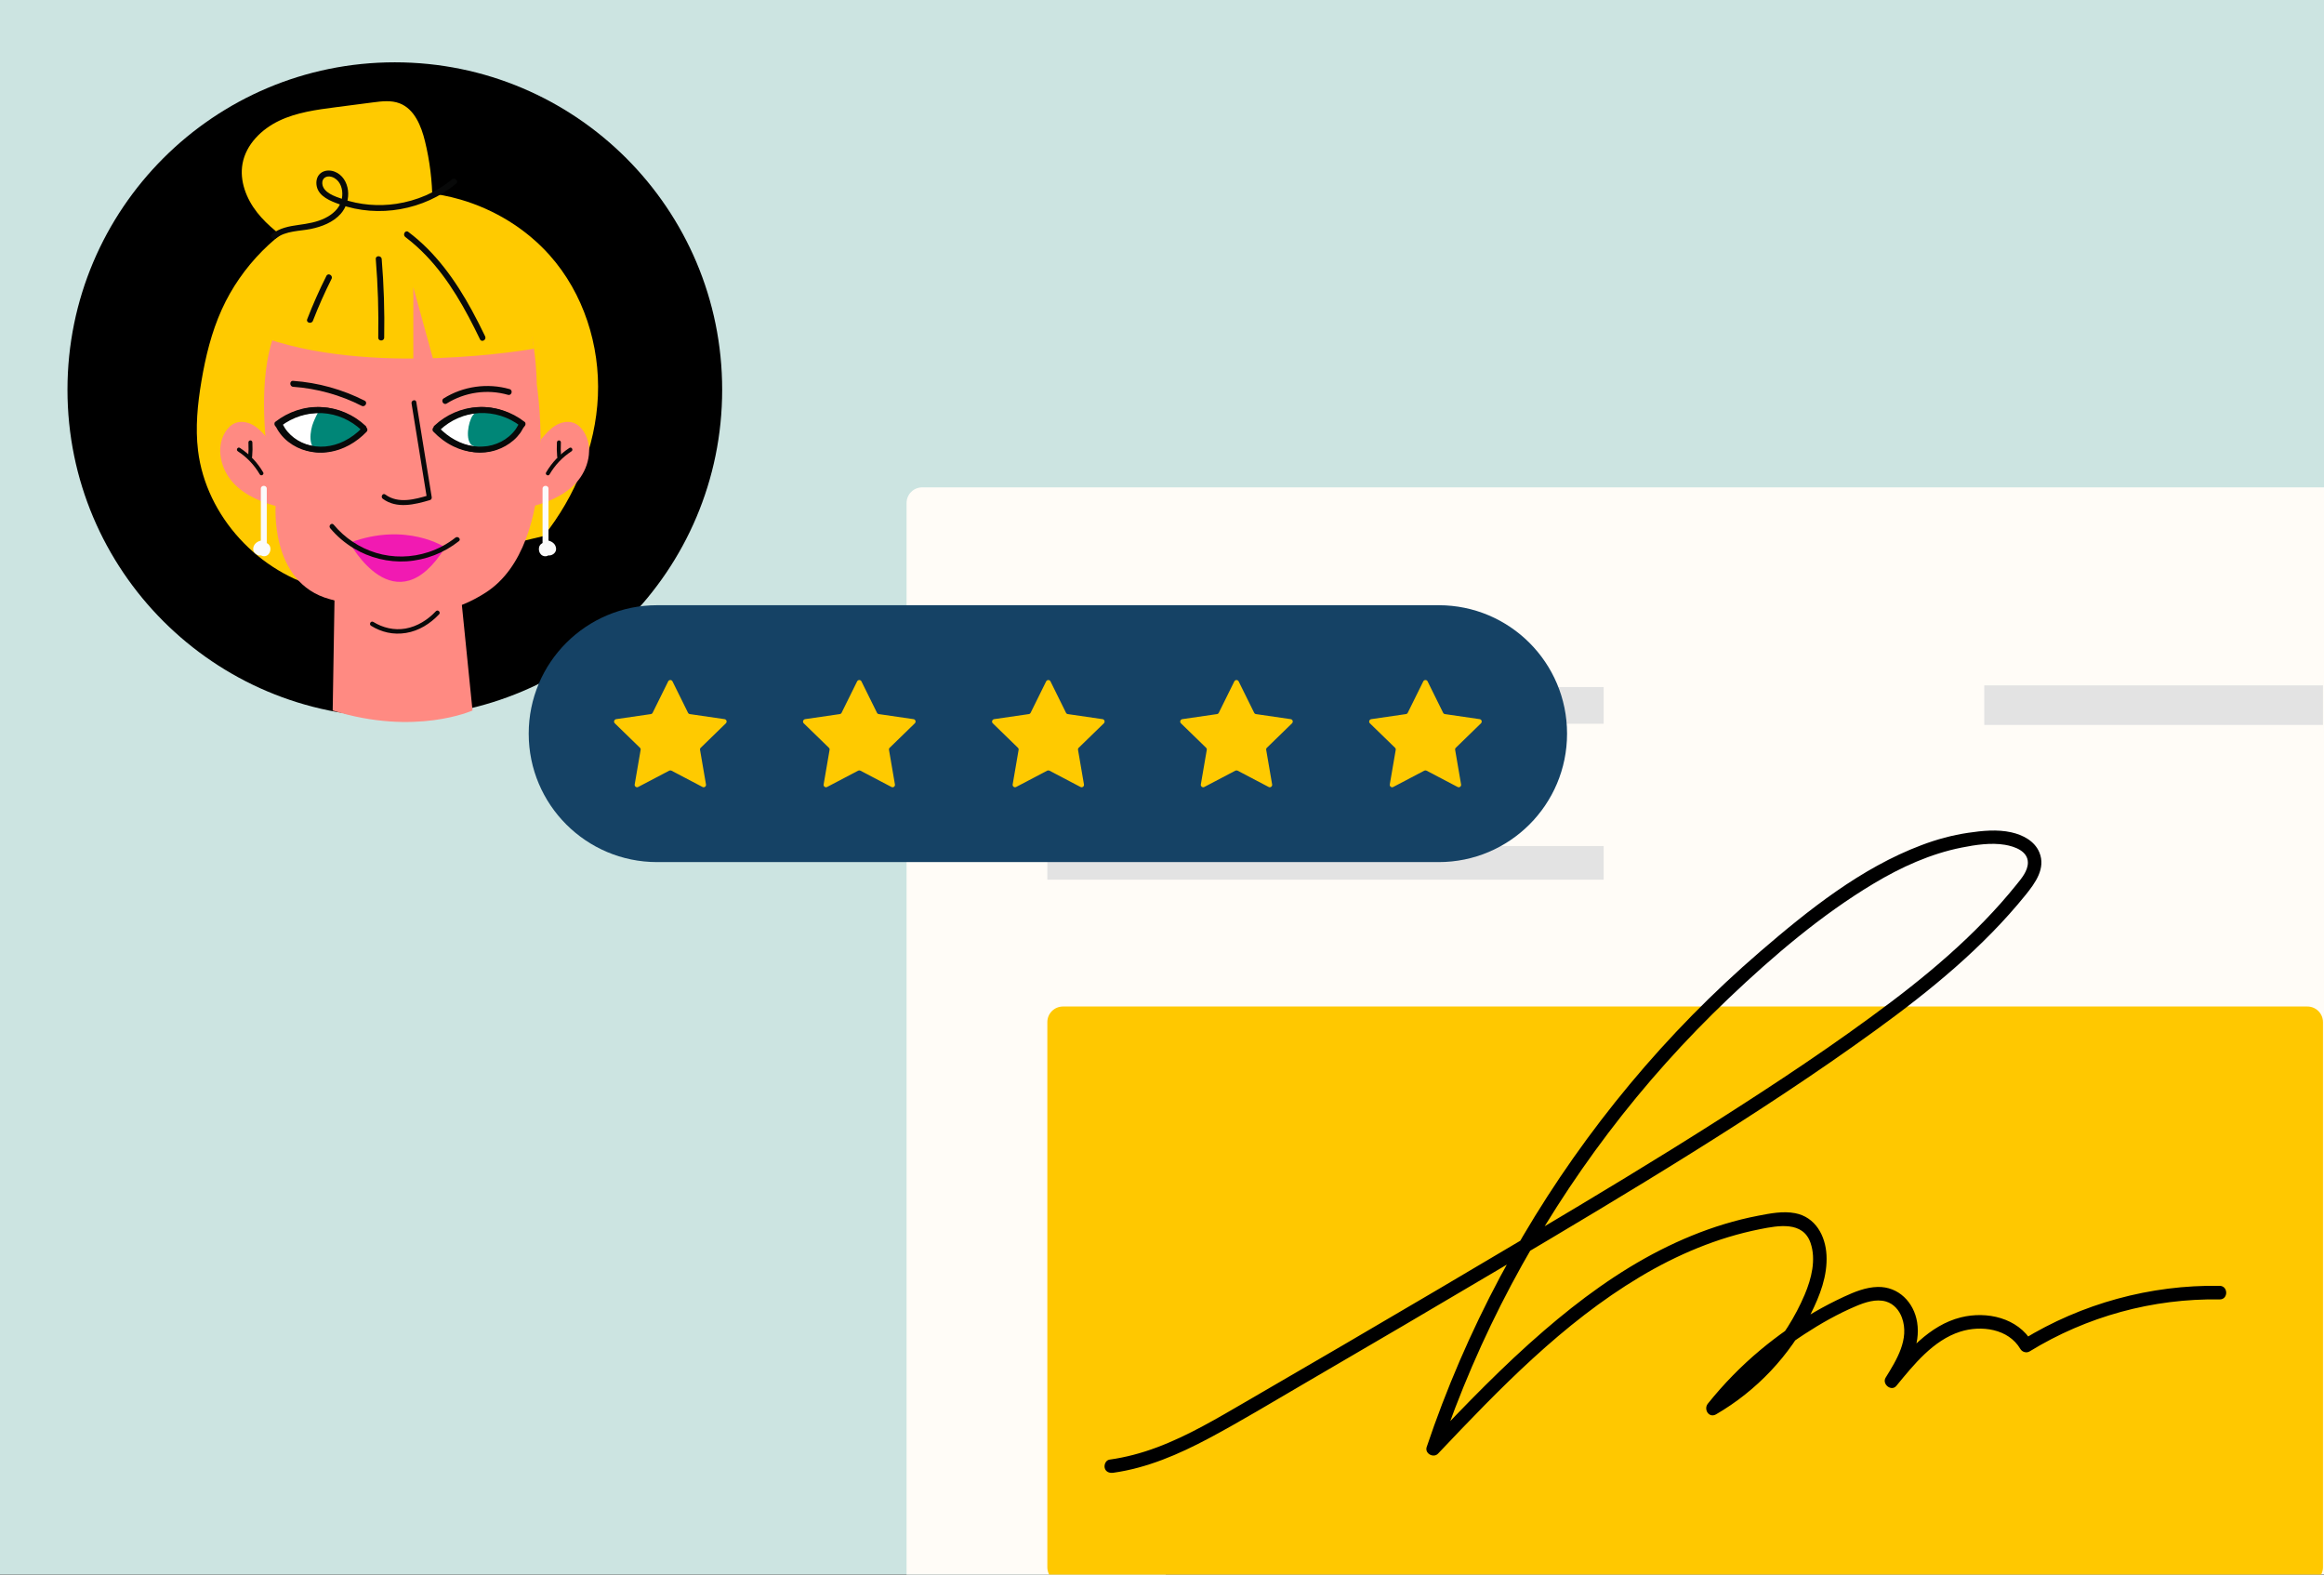
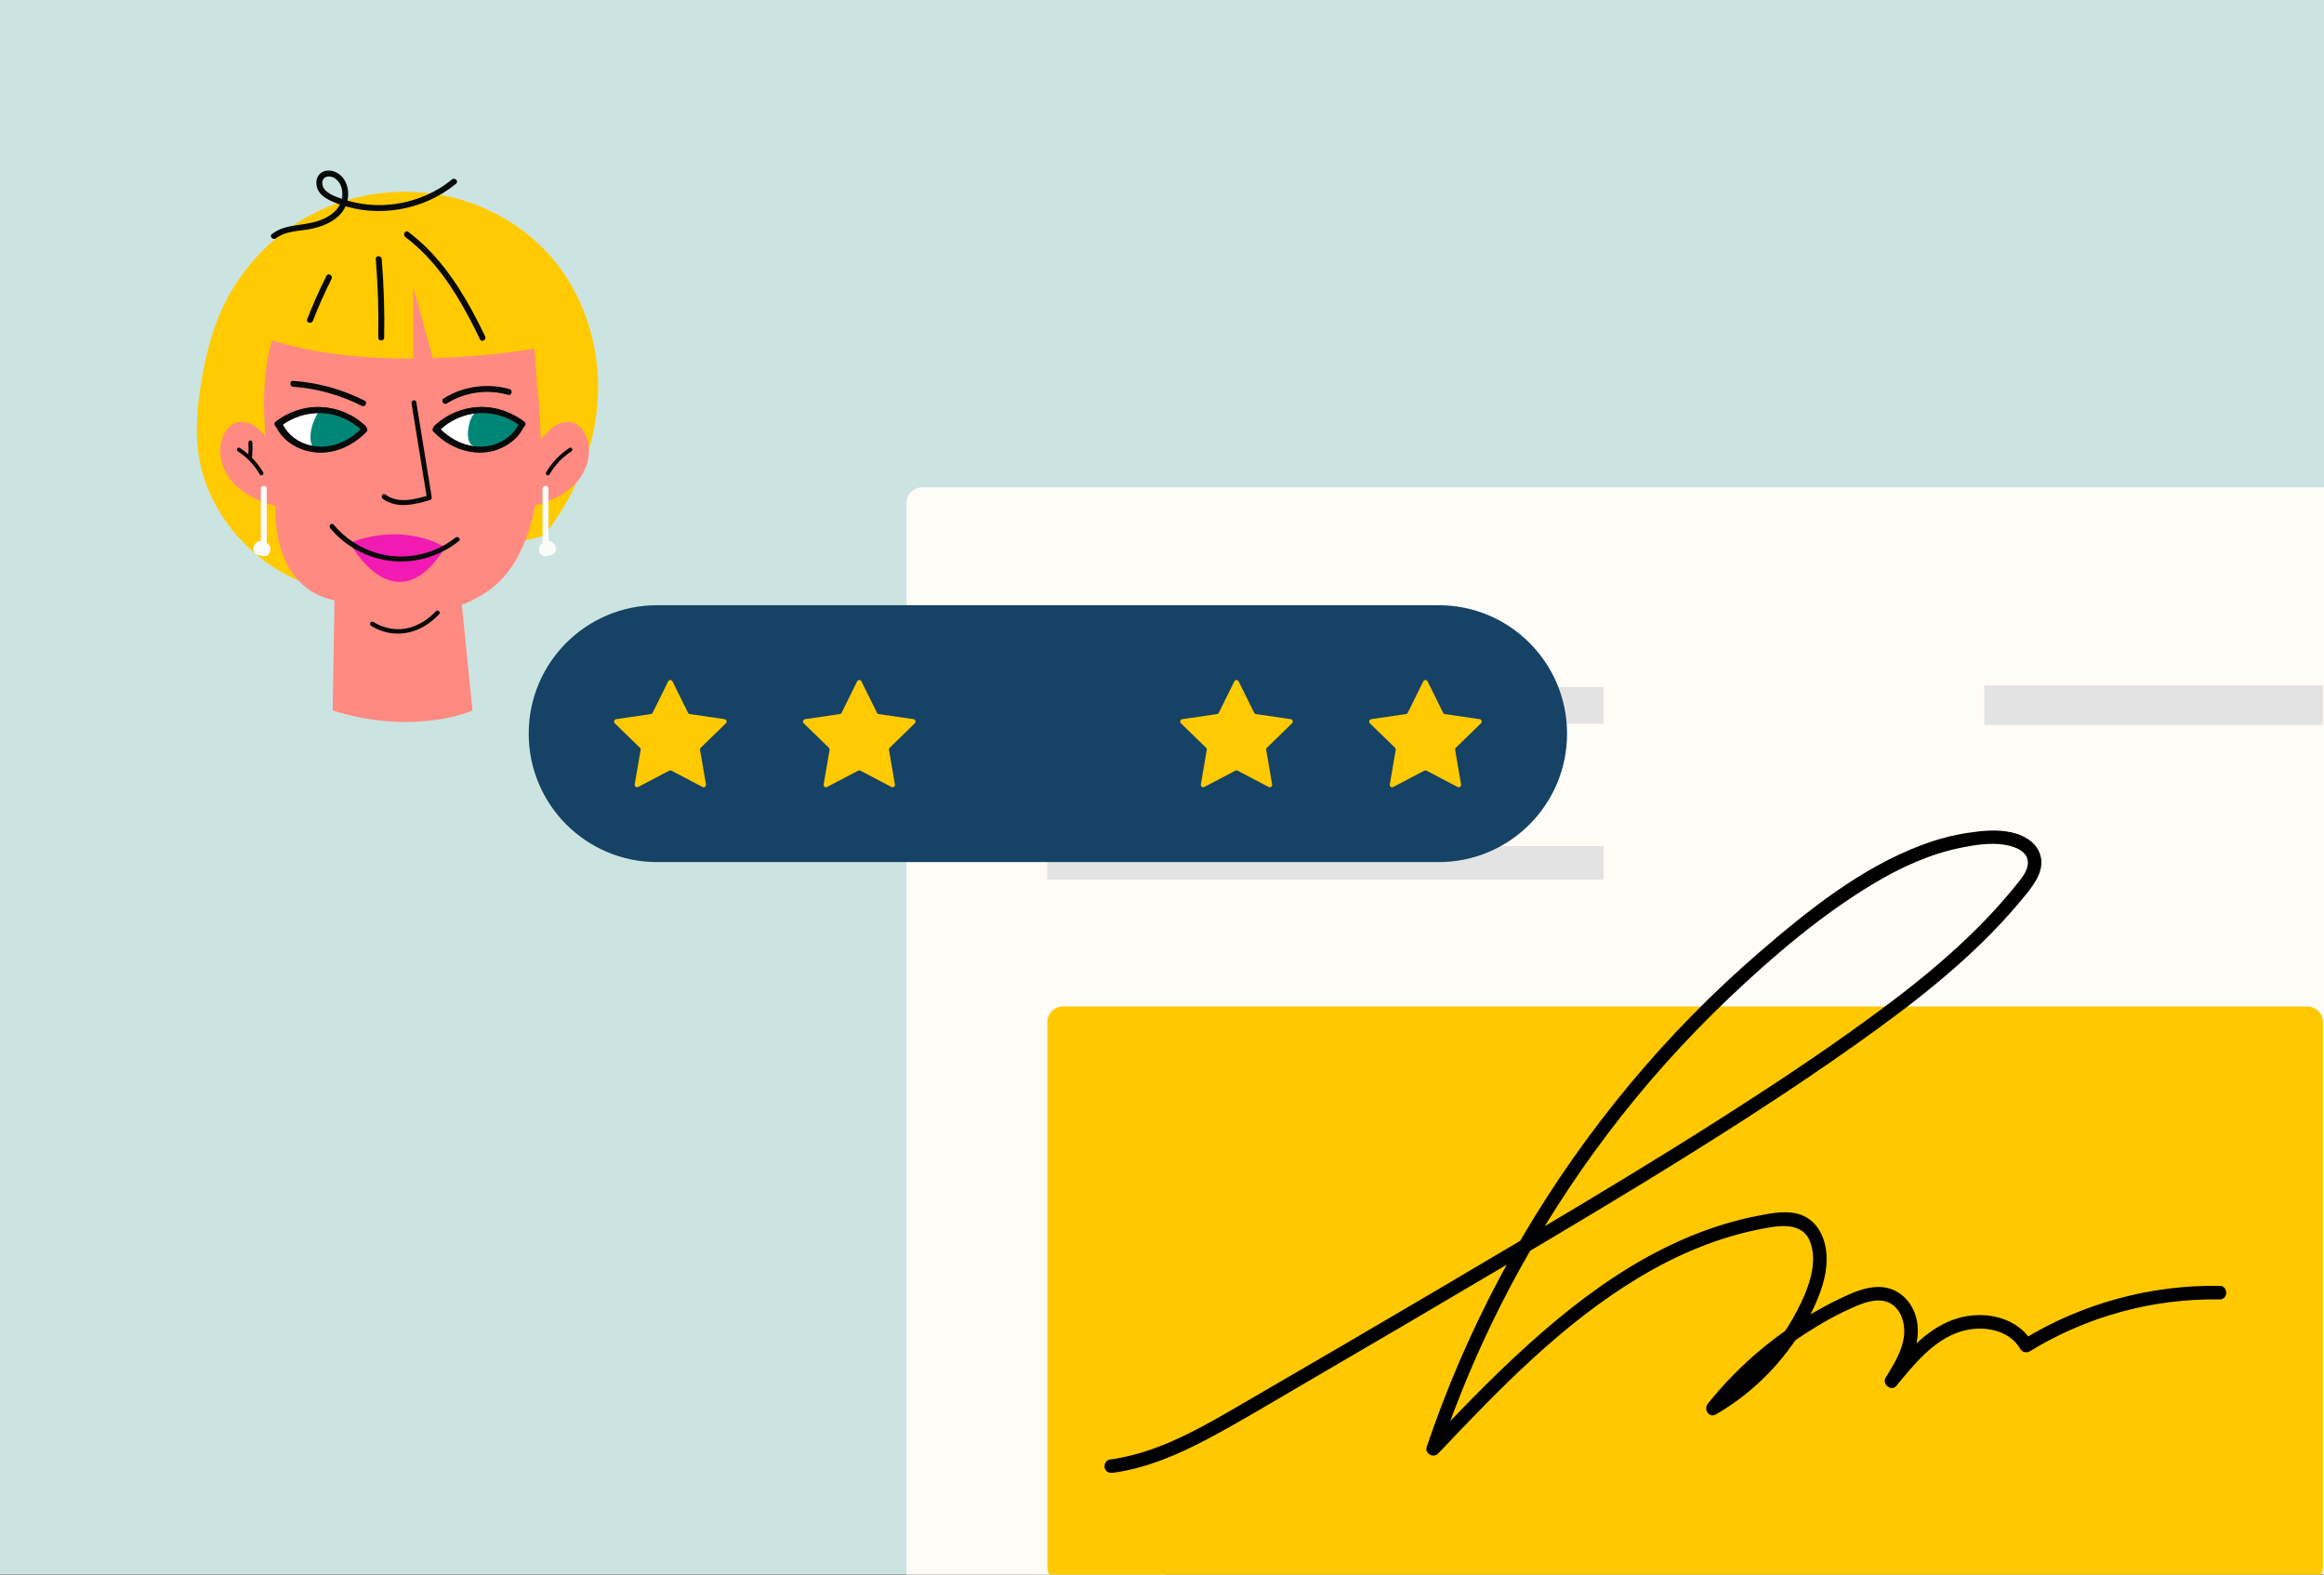
<svg xmlns="http://www.w3.org/2000/svg" width="1200" height="813" viewBox="0 0 1200 813" fill="none">
  <rect x="0" y="0" width="1200" height="813" fill="#333333" stroke="none" />
  <g clip-path="url(#clip0_356_445)">
    <rect width="1200" height="812.903" fill="#CCE4E1" />
    <rect x="601.935" y="336.773" width="744.988" height="522.4" rx="8.07" fill="black" />
    <rect x="468.112" y="251.611" width="808.585" height="608.71" rx="8.07" fill="#FFFCF7" />
    <g style="mix-blend-mode:multiply">
      <path d="M828.056 354.705H540.794V373.645H828.056V354.705Z" fill="#E3E3E3" />
    </g>
    <g style="mix-blend-mode:multiply">
      <path d="M1199.47 353.822H1024.58V374.264H1199.47V353.822Z" fill="#E3E3E3" />
    </g>
    <g style="mix-blend-mode:multiply">
      <path d="M828.056 436.783H540.794V454.145H828.056V436.783Z" fill="#E3E3E3" />
    </g>
    <path d="M548.866 519.629H1191.4C1195.86 519.629 1199.47 523.242 1199.47 527.699V809.1C1199.47 813.557 1195.86 817.17 1191.4 817.17H548.866C544.409 817.17 540.796 813.557 540.796 809.1V527.699C540.796 523.242 544.409 519.629 548.866 519.629Z" fill="#FFC800" />
    <path d="M574.76 760.35C592.259 757.908 608.635 750.836 624.128 742.584C640.94 733.631 657.26 723.71 673.707 714.14C707.639 694.395 741.487 674.525 775.264 654.528C808.41 634.91 841.514 615.222 874.169 594.804C906.165 574.793 937.809 554.122 968.359 531.964C996.566 511.518 1023.92 489.248 1045.91 462.038C1050.87 455.892 1056.44 448.328 1053.03 440.077C1050.61 434.197 1044.49 431.026 1038.57 429.706C1031.26 428.079 1023.61 428.864 1016.28 429.945C1008 431.166 999.906 433.383 992.089 436.344C960.894 448.118 933.824 469.77 908.789 491.325C884.54 512.206 862.045 535.122 841.584 559.707C821.124 584.293 802.629 610.535 786.406 638.109C770.114 665.824 756.123 694.886 744.63 724.903C741.823 732.228 739.171 739.623 736.673 747.047C735.551 750.387 740.181 752.941 742.539 750.457C774.212 717.002 806.895 683.085 846.721 659.257C865.96 647.75 886.771 638.937 908.817 634.573C918.149 632.721 930.961 630.293 934.876 641.674C937.851 650.318 935.325 660.155 931.901 668.266C922.036 691.617 904.424 711.389 882.533 724.117L886.785 729.632C899.485 713.803 914.584 699.966 931.592 688.866C940.054 683.337 949.022 678.257 958.34 674.314C963.069 672.322 968.696 670.427 973.832 671.929C977.846 673.107 980.666 676.419 982.069 680.264C986.083 691.294 979.277 702.141 973.664 711.221C971.615 714.533 976.597 718.602 979.179 715.473C988.16 704.569 998.179 691.94 1012.18 687.491C1022.95 684.067 1037.04 685.919 1043.21 696.416C1044.15 698.03 1046.38 698.675 1048.01 697.679C1077.42 679.633 1111.61 670.273 1146.12 670.848C1150.63 670.918 1150.63 663.902 1146.12 663.832C1110.43 663.242 1074.88 672.953 1044.47 691.617L1049.27 692.88C1041.91 680.348 1025.91 676.784 1012.52 680.11C996.159 684.179 984.483 698.086 974.225 710.519L979.74 714.771C985.746 705.074 991.822 694.451 989.914 682.622C988.258 672.35 980.329 664.168 969.552 664.407C963.406 664.547 957.624 666.919 952.137 669.459C946.973 671.858 941.907 674.483 936.981 677.331C927.13 683.029 917.798 689.596 909.055 696.879C899.078 705.201 889.984 714.518 881.859 724.65C879.502 727.597 882.421 732.298 886.111 730.165C906.95 718.055 924.211 699.854 935.003 678.271C939.718 668.855 943.689 658.639 943.114 647.918C942.58 637.969 937.416 628.328 926.891 626.322C920.591 625.129 914.079 626.434 907.877 627.627C901.674 628.819 896.159 630.209 890.405 631.949C879.011 635.387 867.939 639.976 857.329 645.364C835.578 656.422 815.764 671.002 797.324 686.902C776.176 705.116 756.769 725.226 737.599 745.475L743.465 748.885C753.387 719.416 765.722 690.817 780.316 663.354C794.91 635.92 811.694 609.651 830.47 584.868C849.331 559.974 870.268 536.623 892.903 515.111C915.539 493.598 940.475 472.296 967.629 456.06C981.705 447.655 996.804 440.764 1012.94 437.565C1020.07 436.148 1028.03 434.927 1035.27 436.148C1040.18 436.976 1047.15 439.361 1047.1 445.409C1047.06 449.675 1043.81 453.492 1041.27 456.636C1038.74 459.779 1035.93 463.105 1033.15 466.248C1027.59 472.521 1021.74 478.527 1015.68 484.323C1003.37 496.082 990.195 506.902 976.611 517.16C947.59 539.079 917.152 559.188 886.476 578.708C855.154 598.649 823.341 617.79 791.43 636.748C758.747 656.17 725.98 675.465 693.143 694.648C676.682 704.26 660.207 713.859 643.718 723.415C628.703 732.116 613.645 741.153 597.339 747.243C589.424 750.204 581.257 752.393 572.879 753.558C570.985 753.825 569.988 756.21 570.423 757.88C570.957 759.901 572.865 760.589 574.746 760.336L574.76 760.35Z" fill="black" />
-     <circle cx="203.865" cy="201.199" r="169.027" fill="black" />
    <g clip-path="url(#clip1_356_445)">
      <mask id="mask0_356_445" style="mask-type:luminance" maskUnits="userSpaceOnUse" x="34" y="27" width="350" height="350">
        <path d="M209.032 376.125C112.828 376.125 34.839 298.136 34.839 201.932C34.839 105.727 112.828 27.738 209.032 27.738C305.236 27.738 383.226 105.727 383.226 201.932C383.226 298.136 305.236 376.125 209.032 376.125Z" fill="white" />
      </mask>
      <g mask="url(#mask0_356_445)">
        <path d="M280.777 276.711C297.09 256.143 307.583 230.687 308.728 204.464C309.864 178.241 301.293 151.394 283.835 131.788C271.613 118.073 255.321 108.112 237.678 102.998C214.002 96.146 187.881 98.109 165.493 108.439C143.105 118.769 124.655 137.362 114.499 159.822C109.191 171.563 106.113 184.204 103.986 196.916C102.001 208.709 100.805 220.757 102.257 232.631C106.389 266.596 133.819 296.071 167.099 304.028" fill="#FFCA00" />
        <path d="M277.166 198.409C277.166 198.409 289.971 280.505 250.933 305.838C221.284 325.066 191.87 315.125 170.412 309.367C138.738 300.878 142.379 259.937 142.379 259.937C142.379 259.937 121.505 173.812 157.291 151.946C193.076 130.08 254.502 138.282 265.834 151.946C277.166 165.61 277.166 198.409 277.166 198.409Z" fill="#FF8A82" />
        <path d="M262.307 203.846C251.66 200.788 240.042 202.445 230.653 208.316C228.975 209.369 227.431 206.71 229.108 205.667C239.162 199.377 251.732 197.618 263.125 200.88C265.017 201.422 264.209 204.388 262.307 203.836V203.846Z" fill="#080909" />
        <path d="M186.756 209.521C175.762 203.926 163.683 200.562 151.369 199.692C149.416 199.549 149.396 196.481 151.369 196.624C164.246 197.544 176.795 201.022 188.301 206.872C190.06 207.772 188.505 210.421 186.756 209.521Z" fill="#080909" />
        <path d="M187.473 221.756C181.571 227.995 173.267 232.199 164.676 232.117C156.095 232.035 147.443 227.228 143.781 219.455L143.219 218.882C149.457 213.932 157.506 211.324 165.463 211.693C173.42 212.061 181.203 215.395 186.951 220.897" fill="white" />
        <path d="M188.557 222.841C183.351 228.282 176.458 232.291 168.94 233.345C161.812 234.347 154.52 232.537 148.833 228.077C147.32 226.891 145.97 225.531 144.793 224.007C144.231 223.271 143.699 222.514 143.239 221.716C142.85 221.051 142.656 220.499 142.134 219.967C141.613 219.435 141.48 218.31 142.134 217.799C148.792 212.583 157.179 209.719 165.678 210.169C174.177 210.619 181.991 214.097 188.045 219.814C189.487 221.174 187.309 223.342 185.877 221.982C180.426 216.837 173.185 213.636 165.678 213.237C158.171 212.839 150.326 215.252 144.303 219.967V217.799C145.213 218.719 145.673 219.875 146.368 220.959C147.207 222.248 148.199 223.414 149.324 224.467C151.605 226.635 154.397 228.282 157.373 229.294C163.806 231.504 170.802 230.696 176.856 227.719C180.436 225.96 183.627 223.557 186.378 220.673C187.749 219.241 189.917 221.419 188.546 222.841H188.557Z" fill="#080909" />
        <path d="M224.822 221.756C230.723 227.995 239.028 232.199 247.619 232.117C256.21 232.035 264.852 227.228 268.514 219.455L269.076 218.882C262.837 213.932 254.788 211.324 246.832 211.693C238.875 212.061 231.092 215.395 225.344 220.897" fill="white" />
        <path d="M225.907 220.675C230.703 225.687 237.013 229.409 243.968 230.361C250.319 231.23 257.069 229.491 262.009 225.329C263.318 224.224 264.525 222.976 265.517 221.565C266.397 220.317 266.929 218.885 268.003 217.791V219.959C261.979 215.244 254.257 212.831 246.627 213.23C239.12 213.628 231.879 216.83 226.428 221.974C224.996 223.334 222.818 221.166 224.26 219.806C230.315 214.089 238.292 210.601 246.627 210.161C255.116 209.711 263.503 212.575 270.171 217.791C270.825 218.302 270.692 219.427 270.171 219.959C269.25 220.9 268.759 222.301 267.951 223.406C266.929 224.807 265.773 226.106 264.464 227.241C261.866 229.501 258.829 231.209 255.566 232.294C248.458 234.666 240.747 233.664 234.078 230.432C230.212 228.561 226.714 225.922 223.749 222.823C222.378 221.401 224.546 219.223 225.917 220.655L225.907 220.675Z" fill="#080909" />
        <path d="M245.369 230.528C240.286 229.802 241.186 220.771 243.221 216.056C243.794 214.737 244.642 213.438 245.951 212.855C245.951 212.855 258.02 211.618 269.086 218.889C269.086 218.889 261.119 232.788 245.379 230.528H245.369Z" fill="#008677" />
        <path d="M164.082 232.212C158.999 231.485 159.899 222.455 161.935 217.74C162.507 216.42 164.154 212.289 165.463 211.695C165.463 211.695 176.734 213.291 187.8 220.562C187.8 220.562 179.833 234.462 164.093 232.201L164.082 232.212Z" fill="#008677" />
        <path d="M229.874 282.613C229.874 282.613 209.982 269.215 180.557 280.189C180.557 280.189 203.999 324.013 229.874 282.613Z" fill="#F11AB2" />
        <path d="M138.615 226.93C136.426 224.311 134.176 221.642 131.281 219.822C128.387 218.001 124.685 217.132 121.504 218.39C119.305 219.259 117.577 221.039 116.329 223.043C111.307 231.092 113.956 242.23 120.369 249.215C126.781 256.2 136.099 259.77 145.313 261.999" fill="#FF8A82" />
        <path d="M134.135 244.908C131.353 240.111 127.467 236.02 122.813 232.993C121.719 232.277 122.711 230.538 123.846 231.223C123.959 231.295 124.081 231.366 124.194 231.438C125.319 232.123 124.286 233.893 123.161 233.207C123.048 233.136 122.926 233.064 122.813 232.993L123.846 231.223C128.786 234.435 132.938 238.771 135.894 243.864C136.559 245 134.79 246.033 134.125 244.897L134.135 244.908Z" fill="#080909" />
        <path d="M130.32 228.384C130.453 230.828 130.412 233.273 130.198 235.717C130.146 236.269 129.758 236.74 129.175 236.74C128.663 236.74 128.101 236.269 128.152 235.717C128.367 233.283 128.408 230.828 128.275 228.384C128.244 227.832 128.766 227.361 129.297 227.361C129.88 227.361 130.29 227.832 130.32 228.384Z" fill="#080909" />
        <path d="M137.745 252.301C137.745 262.201 137.745 272.111 137.745 282.011C137.745 283.985 134.677 283.985 134.677 282.011C134.677 272.111 134.677 262.201 134.677 252.301C134.677 250.327 137.745 250.327 137.745 252.301Z" fill="#FBFBFB" />
        <path d="M136.036 279.756L137.141 280.165C137.53 280.308 137.928 280.431 138.266 280.676C138.88 281.126 139.319 281.72 139.524 282.456C139.872 283.714 139.524 285.064 138.716 286.066C137.806 287.181 136.22 287.478 134.952 286.823C133.817 286.24 133.254 284.972 133.162 283.755C133.05 282.262 133.94 280.83 135.382 280.39C135.903 280.226 136.497 280.411 136.875 280.789C137.898 281.801 138.102 283.428 137.386 284.675C137.12 285.146 136.599 285.442 136.057 285.432C135.515 285.422 134.973 285.432 134.42 285.432C133.919 285.432 133.316 285.146 133.091 284.675C132.651 283.714 132.518 282.681 132.794 281.648C133.07 280.615 133.704 279.807 134.553 279.214L135.331 282.078C135.331 282.078 135.239 282.088 135.187 282.098L135.597 282.047C135.259 282.098 134.942 282.19 134.625 282.323L134.993 282.17C134.819 282.252 134.645 282.333 134.482 282.436C134.4 282.487 134.318 282.538 134.247 282.599C134.073 282.722 134.379 282.497 134.39 282.487C134.349 282.487 134.287 282.579 134.257 282.599C134.185 282.661 134.124 282.732 134.052 282.794C134.022 282.824 133.991 282.865 133.96 282.896C133.837 283.019 134.165 282.609 134.073 282.753C133.96 282.916 133.858 283.08 133.786 283.254L133.94 282.886C133.858 283.08 133.807 283.264 133.766 283.469L133.817 283.059C133.797 283.254 133.786 283.448 133.817 283.632L133.766 283.223C133.786 283.346 133.817 283.458 133.868 283.571L133.715 283.203C133.766 283.315 133.827 283.417 133.889 283.52C134.011 283.714 133.592 283.172 133.807 283.417C133.848 283.458 133.889 283.509 133.94 283.55C134.042 283.642 134.236 283.745 133.817 283.458C133.868 283.489 133.919 283.53 133.97 283.561C134.083 283.632 134.206 283.694 134.328 283.745L133.96 283.591C134.134 283.663 134.318 283.714 134.512 283.745L134.103 283.694C134.267 283.714 134.431 283.714 134.594 283.694L134.185 283.745C134.308 283.724 134.431 283.694 134.553 283.642L134.185 283.796C134.247 283.765 134.298 283.734 134.349 283.704C134.543 283.612 134.022 284.011 134.206 283.816C134.318 283.704 134.349 283.581 134.114 283.959C134.154 283.898 134.185 283.847 134.226 283.786C134.604 283.08 135.648 282.794 136.323 283.233C137.039 283.694 137.284 284.573 136.875 285.33C136.384 286.24 135.412 286.741 134.4 286.772C133.459 286.792 132.579 286.394 131.874 285.8C131.168 285.207 130.728 284.256 130.739 283.325C130.759 282.231 131.27 281.178 132.068 280.441C132.989 279.592 134.114 279.142 135.351 279.009C135.678 278.979 136.036 279.153 136.282 279.337C136.527 279.521 136.762 279.817 136.834 280.134C136.998 280.84 136.711 281.464 136.128 281.863C135.903 282.016 136.364 281.658 136.241 281.771C136.2 281.812 136.149 281.842 136.108 281.883C135.995 281.996 135.801 282.303 136.067 281.883C135.934 282.078 135.822 282.272 135.729 282.487L135.883 282.119C135.801 282.333 135.74 282.558 135.699 282.794L135.75 282.384C135.719 282.64 135.709 282.896 135.75 283.152L135.699 282.742C135.729 282.947 135.781 283.152 135.862 283.346L135.709 282.978C135.709 282.978 135.75 283.059 135.77 283.111L134.441 282.354C134.983 282.354 135.525 282.354 136.077 282.354L134.748 283.111C134.789 283.049 134.819 282.988 134.85 282.916L134.697 283.284C134.748 283.152 134.789 283.019 134.809 282.875L134.758 283.284C134.778 283.141 134.778 282.998 134.758 282.855L134.809 283.264C134.789 283.1 134.748 282.937 134.686 282.783L134.84 283.152C134.799 283.059 134.758 282.988 134.707 282.906C134.615 282.783 134.656 282.824 134.819 283.049C134.789 283.019 134.758 282.978 134.717 282.947L136.21 283.346C136.149 283.366 136.087 283.387 136.026 283.407L136.394 283.254C136.394 283.254 136.169 283.397 136.149 283.387C136.169 283.387 136.486 283.09 136.333 283.244C136.302 283.274 136.272 283.305 136.241 283.336C136.087 283.479 136.384 283.172 136.384 283.141C136.384 283.152 136.312 283.233 136.312 283.254C136.261 283.336 136.22 283.407 136.19 283.499L136.343 283.131C136.272 283.305 136.231 283.489 136.2 283.673L136.251 283.264C136.231 283.469 136.231 283.683 136.251 283.888L136.2 283.479C136.231 283.704 136.292 283.919 136.374 284.133L136.22 283.765C136.261 283.867 136.312 283.97 136.374 284.062C136.405 284.113 136.435 284.154 136.466 284.195C136.537 284.307 136.159 283.837 136.353 284.041C136.384 284.072 136.415 284.103 136.445 284.144C136.65 284.358 136.128 283.939 136.312 284.041C136.405 284.092 136.486 284.154 136.589 284.195L136.22 284.041C136.333 284.092 136.456 284.123 136.578 284.133L136.169 284.082C136.302 284.092 136.435 284.092 136.568 284.082L136.159 284.133C136.282 284.113 136.405 284.082 136.527 284.031L136.159 284.184C136.261 284.144 136.353 284.082 136.445 284.031C136.63 283.919 136.108 284.338 136.312 284.123C136.353 284.082 136.394 284.041 136.425 284C136.537 283.878 136.537 283.745 136.323 284.144C136.353 284.092 136.384 284.052 136.415 284C136.476 283.898 136.537 283.786 136.578 283.673L136.425 284.041C136.517 283.827 136.578 283.602 136.609 283.366L136.558 283.775C136.589 283.561 136.589 283.346 136.558 283.131L136.609 283.54C136.578 283.366 136.537 283.192 136.476 283.029L136.63 283.397C136.599 283.315 136.558 283.244 136.507 283.162C136.486 283.131 136.466 283.1 136.445 283.059C136.66 283.448 136.67 283.336 136.568 283.223C136.537 283.192 136.507 283.172 136.486 283.141C136.323 282.967 136.65 283.295 136.67 283.274C136.67 283.264 136.425 283.131 136.415 283.121L136.783 283.274L135.218 282.691C134.84 282.548 134.512 282.344 134.298 281.986C134.103 281.658 134.022 281.167 134.144 280.799C134.379 280.063 135.228 279.429 136.036 279.725V279.756Z" fill="#FBFBFB" />
        <path d="M279.274 226.93C281.462 224.311 283.712 221.642 286.607 219.822C289.501 218.001 293.203 217.132 296.384 218.39C298.583 219.259 300.312 221.039 301.559 223.043C306.581 231.092 303.932 242.23 297.519 249.215C291.107 256.2 281.79 259.77 272.575 261.999" fill="#FF8A82" />
        <path d="M281.994 243.878C284.96 238.785 289.102 234.448 294.042 231.237L295.075 233.006C294.962 233.078 294.839 233.149 294.727 233.221C293.602 233.906 292.569 232.137 293.694 231.452C293.806 231.38 293.929 231.309 294.042 231.237C295.177 230.552 296.169 232.29 295.075 233.006C290.421 236.023 286.545 240.125 283.753 244.921C283.088 246.057 281.319 245.034 281.984 243.888L281.994 243.878Z" fill="#080909" />
-         <path d="M289.614 228.384C289.481 230.828 289.522 233.273 289.737 235.717C289.788 236.269 289.236 236.74 288.714 236.74C288.121 236.74 287.743 236.269 287.691 235.717C287.477 233.283 287.436 230.828 287.569 228.384C287.599 227.832 288.019 227.361 288.591 227.361C289.123 227.361 289.645 227.832 289.614 228.384Z" fill="#080909" />
        <path d="M283.221 252.301C283.221 262.201 283.221 272.111 283.221 282.011C283.221 283.985 280.152 283.985 280.152 282.011C280.152 272.111 280.152 262.201 280.152 252.301C280.152 250.327 283.221 250.327 283.221 252.301Z" fill="#FBFBFB" />
        <path d="M282.668 282.713L281.103 283.296L281.472 283.142C281.39 283.183 281.318 283.234 281.236 283.286C281.093 283.367 281.553 282.999 281.41 283.153C281.38 283.183 281.339 283.224 281.308 283.255C281.257 283.306 281.155 283.449 281.339 283.204C281.523 282.958 281.41 283.101 281.38 283.163C281.339 283.245 281.288 283.327 281.247 283.419L281.4 283.05C281.328 283.214 281.288 283.388 281.267 283.562L281.318 283.153C281.288 283.367 281.298 283.582 281.318 283.797L281.267 283.388C281.298 283.623 281.359 283.848 281.451 284.063L281.298 283.695C281.339 283.797 281.39 283.899 281.451 284.002C281.482 284.053 281.523 284.104 281.553 284.165C281.328 283.766 281.339 283.899 281.451 284.022C281.492 284.063 281.533 284.104 281.564 284.145C281.768 284.349 281.308 283.971 281.421 284.042C281.533 284.114 281.615 284.165 281.727 284.216L281.359 284.063C281.482 284.114 281.594 284.145 281.727 284.165L281.318 284.114C281.451 284.134 281.584 284.134 281.717 284.114L281.308 284.165C281.431 284.145 281.553 284.114 281.666 284.073L281.298 284.227C281.4 284.186 281.482 284.124 281.574 284.073C281.768 283.961 281.236 284.37 281.421 284.186C281.461 284.145 281.492 284.114 281.533 284.073C281.717 283.889 281.4 284.206 281.41 284.237C281.41 284.216 281.502 284.104 281.513 284.083C281.574 283.991 281.615 283.889 281.666 283.787L281.513 284.155C281.594 283.94 281.656 283.725 281.686 283.5L281.635 283.909C281.656 283.705 281.666 283.49 281.635 283.286L281.686 283.695C281.666 283.511 281.615 283.326 281.543 283.153L281.697 283.521C281.656 283.439 281.625 283.357 281.574 283.275C281.553 283.245 281.533 283.214 281.513 283.183C281.431 283.05 281.819 283.531 281.635 283.357C281.605 283.326 281.584 283.306 281.553 283.275C281.431 283.163 281.369 283.234 281.727 283.398C281.646 283.357 281.574 283.296 281.482 283.265L281.85 283.419C281.789 283.398 281.727 283.367 281.666 283.357L283.159 282.958C283.159 282.958 283.088 283.03 283.057 283.061C283.221 282.836 283.261 282.795 283.169 282.917C283.118 282.999 283.077 283.081 283.036 283.163L283.19 282.795C283.129 282.948 283.088 283.112 283.067 283.275L283.118 282.866C283.108 283.009 283.108 283.153 283.118 283.296L283.067 282.887C283.088 283.03 283.129 283.163 283.18 283.296L283.026 282.928C283.057 282.989 283.088 283.05 283.129 283.122L281.799 282.365C282.341 282.365 282.883 282.365 283.435 282.365L282.106 283.122C282.106 283.122 282.147 283.04 282.167 282.989L282.014 283.357C282.096 283.163 282.147 282.958 282.177 282.754L282.126 283.163C282.157 282.907 282.157 282.651 282.126 282.396L282.177 282.805C282.136 282.57 282.075 282.345 281.993 282.13L282.147 282.498C282.055 282.283 281.901 282.099 281.809 281.895C281.819 281.915 282.055 282.191 281.922 282.038C281.881 281.997 281.84 281.956 281.799 281.915C281.758 281.874 281.717 281.833 281.666 281.792C281.482 281.619 281.973 282.017 281.758 281.864C281.216 281.486 280.838 280.811 281.052 280.136C281.134 279.88 281.267 279.655 281.451 279.461C281.686 279.205 282.188 278.97 282.535 279.011C283.047 279.062 283.538 279.143 284.018 279.338C284.611 279.583 285.102 279.859 285.604 280.258C286.473 280.954 286.994 281.956 287.127 283.061C287.363 285.065 285.583 286.65 283.691 286.773C282.617 286.845 281.533 286.292 281.011 285.341C280.633 284.636 280.817 283.633 281.564 283.245C282.31 282.856 283.251 283.04 283.66 283.797C283.691 283.858 283.732 283.909 283.773 283.971C283.538 283.582 283.568 283.705 283.681 283.828C283.865 284.022 283.343 283.623 283.538 283.715C283.599 283.746 283.65 283.776 283.701 283.807L283.333 283.654C283.456 283.705 283.568 283.736 283.701 283.756L283.292 283.705C283.456 283.725 283.619 283.725 283.783 283.705L283.374 283.756C283.568 283.725 283.742 283.674 283.926 283.603L283.558 283.756C283.671 283.705 283.783 283.654 283.885 283.592C283.947 283.552 283.998 283.511 284.059 283.47C283.64 283.746 283.824 283.654 283.936 283.562C283.977 283.521 284.029 283.48 284.069 283.429C284.274 283.204 283.916 283.664 283.977 283.551C284.039 283.439 284.11 283.337 284.161 283.214L284.008 283.582C284.049 283.47 284.09 283.357 284.11 283.234L284.059 283.644C284.09 283.449 284.08 283.255 284.059 283.071L284.11 283.48C284.08 283.275 284.018 283.081 283.936 282.897L284.09 283.265C284.018 283.101 283.926 282.948 283.824 282.795C283.711 282.631 283.916 282.928 283.936 282.938C283.906 282.917 283.875 282.856 283.844 282.836C283.773 282.754 283.701 282.682 283.619 282.611C283.589 282.58 283.548 282.549 283.517 282.519C283.384 282.396 283.804 282.723 283.66 282.631C283.579 282.58 283.507 282.519 283.425 282.467C283.251 282.355 283.067 282.263 282.883 282.181L283.251 282.334C282.934 282.201 282.617 282.109 282.28 282.058L282.689 282.109C282.689 282.109 282.597 282.099 282.546 282.089L283.323 279.225C284.182 279.818 284.806 280.647 285.082 281.659C285.358 282.672 285.225 283.725 284.785 284.687C284.56 285.167 283.957 285.444 283.456 285.444C282.914 285.444 282.372 285.444 281.819 285.444C281.267 285.444 280.766 285.147 280.49 284.687C279.774 283.439 279.978 281.813 281.001 280.8C281.38 280.422 281.973 280.248 282.494 280.401C285.276 281.25 285.358 285.167 283.169 286.702C281.993 287.52 280.367 287.264 279.365 286.292C278.424 285.382 278.107 284.012 278.311 282.754C278.414 282.099 278.751 281.445 279.242 280.984C279.948 280.32 280.971 280.095 281.86 279.767C282.218 279.634 282.73 279.737 283.047 279.921C283.364 280.105 283.671 280.473 283.752 280.841C283.947 281.711 283.486 282.426 282.679 282.733L282.668 282.713Z" fill="#FBFBFB" />
        <path d="M238.098 308.492L243.979 366.809C243.979 366.809 214.431 380.156 171.783 366.809L172.744 308.492" fill="#FF8A82" />
        <path d="M226.704 317.17C222.153 321.987 216.262 325.71 209.634 326.773C203.007 327.837 197.014 326.405 191.593 323.071C190.335 322.294 191.491 320.309 192.759 321.087C197.729 324.145 203.59 325.525 209.389 324.503C215.515 323.419 220.854 320.023 225.088 315.543C226.111 314.47 227.737 316.096 226.714 317.17H226.704Z" fill="#080909" />
        <path d="M189.303 222.894C184.097 228.335 177.204 232.344 169.686 233.397C162.558 234.4 155.266 232.589 149.579 228.13C148.066 226.944 146.716 225.584 145.54 224.06C144.977 223.323 144.445 222.566 143.985 221.769C143.596 221.104 143.402 220.552 142.88 220.02C142.359 219.488 142.226 218.363 142.88 217.852C149.538 212.636 157.925 209.772 166.424 210.222C174.759 210.662 182.737 214.149 188.791 219.866C190.233 221.227 188.055 223.395 186.623 222.035C181.172 216.89 173.931 213.689 166.424 213.29C158.917 212.891 151.073 215.305 145.049 220.02V217.852C145.959 218.772 146.419 219.928 147.115 221.012C147.953 222.301 148.945 223.466 150.07 224.52C152.351 226.688 155.143 228.335 158.119 229.347C164.552 231.556 171.548 230.748 177.603 227.772C181.182 226.013 184.373 223.61 187.124 220.725C188.495 219.294 190.663 221.472 189.292 222.894H189.303Z" fill="#080909" />
        <path d="M226.654 220.71C231.45 225.722 237.761 229.445 244.715 230.396C251.066 231.265 257.817 229.527 262.756 225.364C264.066 224.259 265.272 223.012 266.264 221.6C267.144 220.353 267.676 218.921 268.75 217.826V219.995C262.726 215.28 255.004 212.866 247.374 213.265C239.867 213.664 232.626 216.865 227.175 222.009C225.743 223.37 223.565 221.201 225.007 219.841C231.062 214.124 239.039 210.636 247.374 210.197C255.71 209.757 264.25 212.61 270.918 217.826C271.572 218.338 271.439 219.463 270.918 219.995C269.997 220.935 269.507 222.337 268.699 223.441C267.676 224.842 266.52 226.141 265.211 227.276C262.613 229.537 259.576 231.245 256.313 232.329C249.205 234.702 241.494 233.699 234.825 230.467C230.959 228.596 227.462 225.957 224.496 222.858C223.125 221.437 225.293 219.258 226.664 220.69L226.654 220.71Z" fill="#080909" />
        <path d="M269.077 133.687L275.704 180.027C275.704 180.027 190.101 195.348 132.275 172.817L147.493 125.393L269.066 133.687H269.077Z" fill="#FFCA00" />
        <path d="M225.886 193.586L213.408 148.217V193.586" fill="#FF8A82" />
        <path d="M214.953 207.546C217.602 223.9 220.251 240.243 222.91 256.597C223.022 257.292 222.736 257.957 222.02 258.172C214.165 260.493 204.869 262.825 197.658 257.507C196.349 256.546 197.617 254.316 198.947 255.298C205.605 260.207 214.125 257.845 221.345 255.707L220.455 257.282C217.806 240.928 215.157 224.585 212.498 208.231C212.232 206.626 214.697 205.93 214.963 207.556L214.953 207.546Z" fill="#080909" />
-         <path d="M223.277 103.731C223.185 93.37 221.907 83.02 219.452 72.956C217.509 64.989 213.981 56.265 206.33 53.34C202.004 51.683 197.197 52.256 192.605 52.86C186.213 53.688 179.831 54.516 173.439 55.345C163.447 56.644 153.26 57.994 144.158 62.33C135.056 66.667 127.058 74.542 125.237 84.452C123.601 93.35 127.17 102.565 132.765 109.683C138.359 116.801 145.815 122.161 153.168 127.428" fill="#FFCA00" />
        <path d="M236.963 279.368C229.242 285.484 219.802 289.146 209.973 289.79C200.451 290.404 190.858 287.98 182.676 283.091C178.063 280.33 173.921 276.801 170.485 272.68C169.442 271.422 171.242 269.601 172.295 270.869C178.002 277.722 185.642 282.825 194.182 285.423C203.018 288.103 212.489 287.908 221.244 285.034C226.265 283.388 231.011 280.851 235.153 277.568C236.431 276.556 238.252 278.356 236.963 279.379V279.368Z" fill="#090A0A" />
        <path d="M210.841 119.734C224.955 130.319 235.274 144.863 243.65 160.204C246.064 164.622 248.324 169.112 250.503 173.643C251.352 175.412 248.713 176.967 247.854 175.187C240.429 159.785 232.001 144.495 220.117 132.048C216.773 128.55 213.173 125.288 209.297 122.373C207.732 121.197 209.266 118.538 210.841 119.724V119.734Z" fill="#080909" />
        <path d="M197.096 133.756C198.211 147.236 198.63 160.777 198.375 174.298C198.334 176.271 195.266 176.271 195.307 174.298C195.562 160.767 195.133 147.236 194.028 133.756C193.864 131.792 196.933 131.803 197.096 133.756Z" fill="#080909" />
        <path d="M171.181 143.989C167.632 151.046 164.431 158.256 161.577 165.62C160.871 167.441 157.905 166.653 158.621 164.802C161.567 157.193 164.87 149.727 168.542 142.434C169.432 140.665 172.081 142.22 171.191 143.979L171.181 143.989Z" fill="#080909" />
        <path d="M235.499 94.831C219.053 108.444 195.458 112.699 175.331 105.478C170.739 103.831 164.582 101.489 163.518 96.069C163.068 93.747 163.528 91.149 165.4 89.544C167.415 87.815 170.33 87.693 172.733 88.603C176.834 90.147 179.156 94.085 179.688 98.288C180.22 102.492 178.87 107.053 175.955 110.357C172.027 114.805 166.157 117.035 160.481 118.201C154.804 119.367 147.522 119.101 142.552 123.018C141.018 124.225 138.829 122.067 140.384 120.85C144.362 117.71 149.21 116.81 154.119 116.125C159.028 115.44 163.58 114.713 167.855 112.596C171.598 110.745 175.065 107.841 176.251 103.688C177.182 100.426 176.906 96.457 174.738 93.716C173.613 92.295 171.894 91.231 170.064 91.109C167.763 90.965 166.239 92.52 166.423 94.801C166.811 99.536 173.152 101.489 176.885 102.768C185.753 105.805 195.387 106.624 204.653 105.222C215.105 103.647 225.169 99.413 233.331 92.653C234.844 91.405 237.023 93.563 235.499 94.821V94.831Z" fill="#080909" />
      </g>
    </g>
    <path d="M742.863 312.451H339.288C302.678 312.451 273 342.129 273 378.739V378.784C273 415.393 302.678 445.071 339.288 445.071H742.863C779.472 445.071 809.15 415.393 809.15 378.784V378.739C809.15 342.129 779.472 312.451 742.863 312.451Z" fill="#154265" />
    <path d="M347.253 351.787L355.263 367.988C355.443 368.348 355.803 368.618 356.208 368.663L374.119 371.273C375.154 371.408 375.559 372.668 374.794 373.433L361.833 386.033C361.518 386.303 361.384 386.753 361.474 387.158L364.534 404.979C364.714 406.014 363.634 406.779 362.734 406.284L346.713 397.869C346.353 397.689 345.903 397.689 345.543 397.869L329.523 406.284C328.623 406.779 327.542 405.969 327.722 404.979L330.783 387.158C330.873 386.753 330.737 386.348 330.422 386.033L317.462 373.433C316.697 372.713 317.147 371.453 318.137 371.273L336.048 368.663C336.453 368.618 336.813 368.348 336.993 367.988L345.003 351.787C345.453 350.842 346.803 350.842 347.253 351.787Z" fill="#FFCA00" />
    <path d="M444.816 351.787L452.827 367.988C453.007 368.348 453.367 368.618 453.772 368.663L471.682 371.273C472.717 371.408 473.122 372.668 472.357 373.433L459.397 386.033C459.082 386.303 458.947 386.753 459.037 387.158L462.097 404.979C462.277 406.014 461.197 406.779 460.297 406.284L444.276 397.869C443.916 397.689 443.466 397.689 443.106 397.869L427.085 406.284C426.185 406.779 425.106 405.969 425.286 404.979L428.346 387.158C428.436 386.753 428.301 386.348 427.986 386.033L415.025 373.433C414.26 372.713 414.71 371.453 415.7 371.273L433.611 368.663C434.016 368.618 434.376 368.348 434.556 367.988L442.566 351.787C443.016 350.842 444.366 350.842 444.816 351.787Z" fill="#FFCA00" />
-     <path d="M542.425 351.787L550.435 367.988C550.615 368.348 550.975 368.618 551.38 368.663L569.291 371.273C570.326 371.408 570.731 372.668 569.966 373.433L557.005 386.033C556.69 386.303 556.555 386.753 556.646 387.158L559.706 404.979C559.886 406.014 558.806 406.779 557.906 406.284L541.885 397.869C541.525 397.689 541.075 397.689 540.715 397.869L524.694 406.284C523.794 406.779 522.714 405.969 522.894 404.979L525.955 387.158C526.045 386.753 525.909 386.348 525.594 386.033L512.634 373.433C511.869 372.713 512.319 371.453 513.309 371.273L531.219 368.663C531.624 368.618 531.985 368.348 532.165 367.988L540.175 351.787C540.625 350.842 541.975 350.842 542.425 351.787Z" fill="#FFCA00" />
    <path d="M639.584 351.787L647.594 367.988C647.774 368.348 648.134 368.618 648.539 368.663L666.45 371.273C667.485 371.408 667.89 372.668 667.125 373.433L654.165 386.033C653.85 386.303 653.714 386.753 653.804 387.158L656.865 404.979C657.045 406.014 655.965 406.779 655.064 406.284L639.044 397.869C638.684 397.689 638.234 397.689 637.874 397.869L621.853 406.284C620.953 406.779 619.873 405.969 620.053 404.979L623.113 387.158C623.203 386.753 623.069 386.348 622.754 386.033L609.793 373.433C609.028 372.713 609.478 371.453 610.468 371.273L628.379 368.663C628.784 368.618 629.144 368.348 629.324 367.988L637.334 351.787C637.784 350.842 639.134 350.842 639.584 351.787Z" fill="#FFCA00" />
    <path d="M737.147 351.787L745.158 367.988C745.338 368.348 745.698 368.618 746.103 368.663L764.013 371.273C765.048 371.408 765.454 372.668 764.688 373.433L751.728 386.033C751.413 386.303 751.278 386.753 751.368 387.158L754.429 404.979C754.609 406.014 753.528 406.779 752.628 406.284L736.607 397.869C736.247 397.689 735.797 397.689 735.437 397.869L719.417 406.284C718.517 406.779 717.437 405.969 717.617 404.979L720.677 387.158C720.767 386.753 720.632 386.348 720.317 386.033L707.356 373.433C706.591 372.713 707.041 371.453 708.032 371.273L725.942 368.663C726.347 368.618 726.707 368.348 726.887 367.988L734.897 351.787C735.347 350.842 736.697 350.842 737.147 351.787Z" fill="#FFCA00" />
  </g>
  <defs>
    <clipPath id="clip0_356_445">
      <rect width="1200" height="812.903" fill="white" />
    </clipPath>
    <clipPath id="clip1_356_445">
      <rect width="348.387" height="348.387" fill="white" transform="matrix(-1 0 0 1 383.225 27.74)" />
    </clipPath>
  </defs>
</svg>